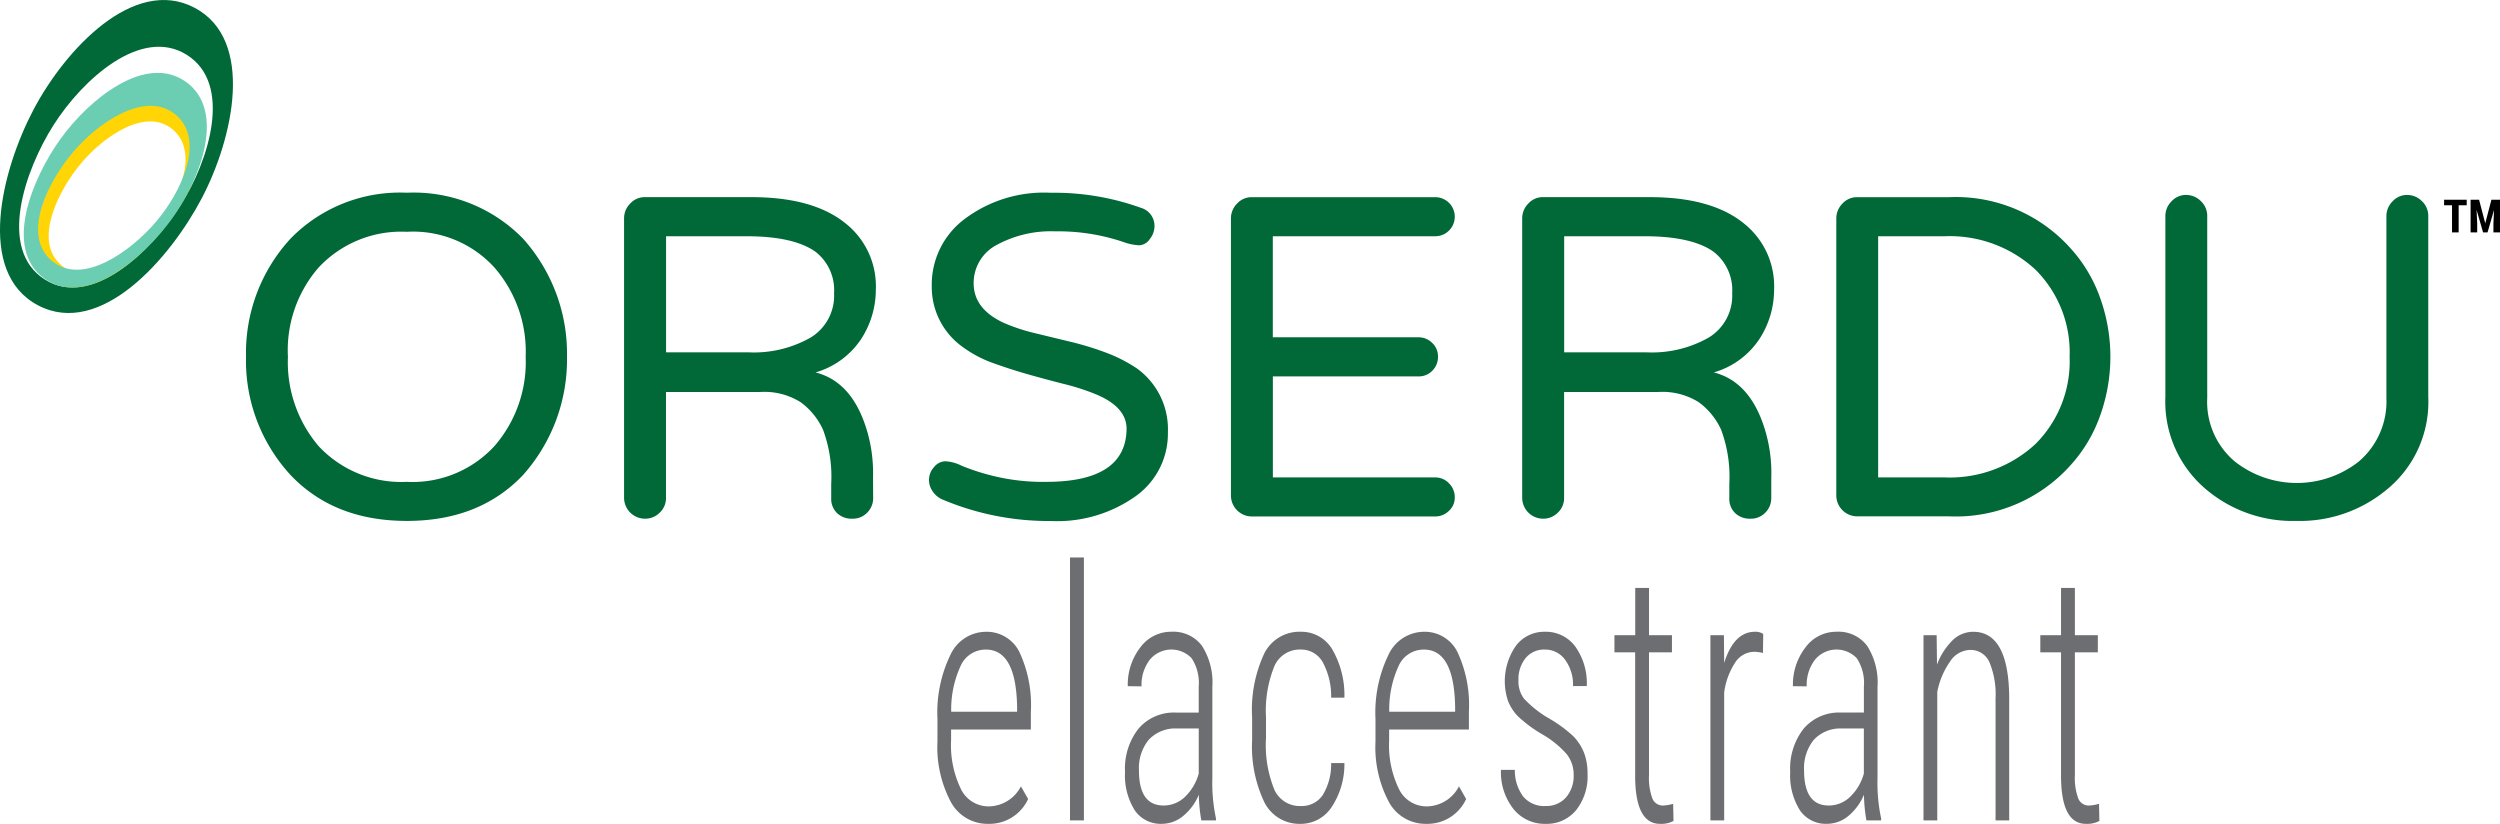
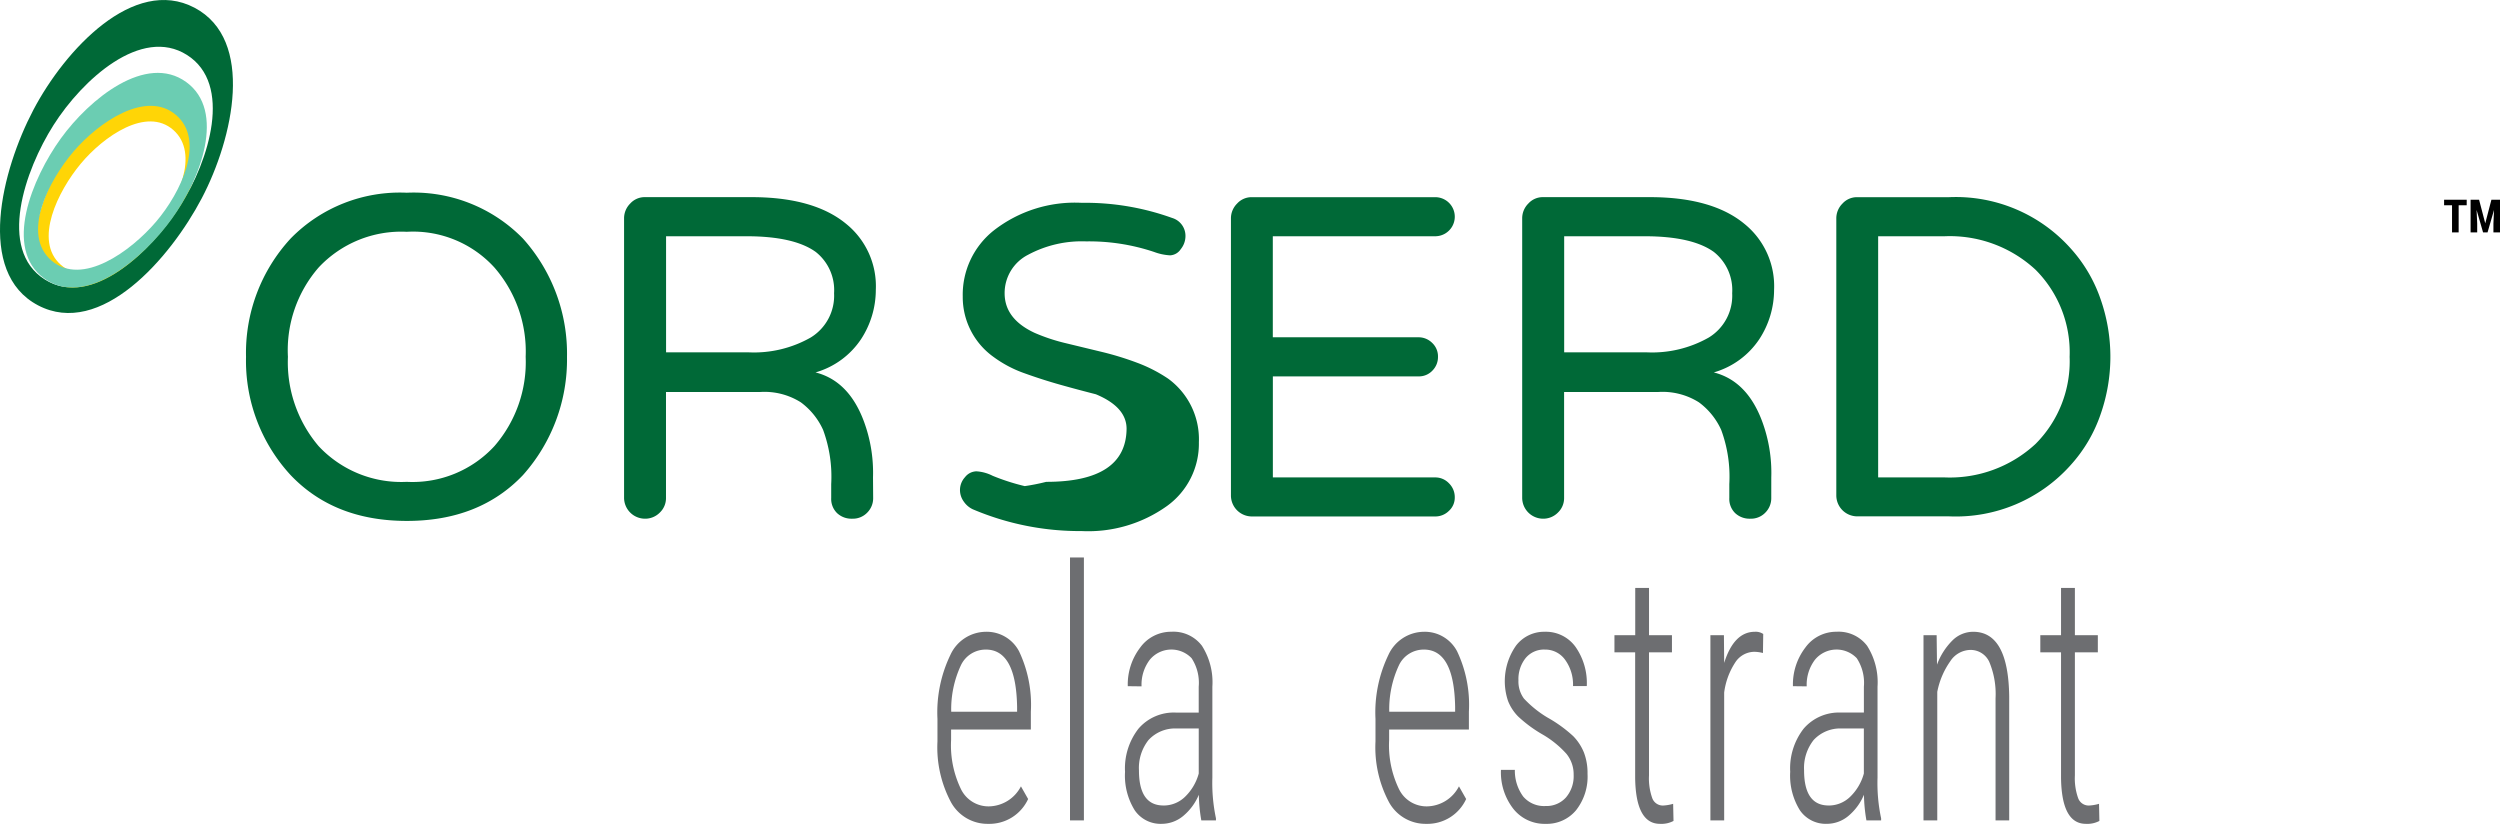
<svg xmlns="http://www.w3.org/2000/svg" width="231.504" height="76.288" viewBox="0 0 231.504 76.288">
  <g id="Group_690" data-name="Group 690" transform="translate(-362 -53.425)">
    <g id="Group_15" data-name="Group 15" transform="translate(384.782 71.271)">
      <path id="Path_54" data-name="Path 54" d="M48.612,39.078A14.145,14.145,0,0,1,59.363,34.84a14.147,14.147,0,0,1,10.751,4.238A15.935,15.935,0,0,1,74.2,50.036a16.06,16.06,0,0,1-4.083,10.958q-4.032,4.239-10.751,4.238T48.612,60.994a15.613,15.613,0,0,1-4.135-10.958A15.616,15.616,0,0,1,48.612,39.078ZM59.363,61.614a10.308,10.308,0,0,0,8.115-3.308,11.865,11.865,0,0,0,2.895-8.27,11.868,11.868,0,0,0-2.895-8.27,10.185,10.185,0,0,0-8.115-3.308A10.47,10.47,0,0,0,51.2,41.766a11.675,11.675,0,0,0-2.843,8.27,12,12,0,0,0,2.843,8.27A10.468,10.468,0,0,0,59.363,61.614Z" transform="translate(-44.477 -34.84)" fill="#006937" />
      <path id="Path_55" data-name="Path 55" d="M135.9,63.507a1.883,1.883,0,0,1-.542,1.344,1.846,1.846,0,0,1-1.4.569,1.942,1.942,0,0,1-1.4-.517,1.832,1.832,0,0,1-.543-1.4V62.215a12.536,12.536,0,0,0-.749-5.014,6.488,6.488,0,0,0-2.067-2.559,6.31,6.31,0,0,0-3.748-.956h-8.735v9.821a1.84,1.84,0,0,1-.569,1.344,1.9,1.9,0,0,1-1.4.569,1.942,1.942,0,0,1-1.913-1.913v-25.9a1.924,1.924,0,0,1,.569-1.37,1.8,1.8,0,0,1,1.344-.594h9.873q5.788,0,8.787,2.481a7.414,7.414,0,0,1,2.739,6.1,8.354,8.354,0,0,1-1.37,4.575,7.573,7.573,0,0,1-4.213,3.075q3.049.775,4.445,4.445a13.677,13.677,0,0,1,.878,5.272ZM124.373,50.016a10.63,10.63,0,0,0,5.737-1.37,4.537,4.537,0,0,0,2.171-4.109,4.5,4.5,0,0,0-1.706-3.825q-2.016-1.446-6.409-1.447h-7.443V50.016Z" transform="translate(-77.826 -35.234)" fill="#006937" />
-       <path id="Path_56" data-name="Path 56" d="M178.8,61.614q7.391,0,7.443-4.91,0-2.016-2.843-3.2a20.952,20.952,0,0,0-2.869-.931q-1.628-.413-3.282-.878t-3.308-1.06a10.956,10.956,0,0,1-2.895-1.525,6.81,6.81,0,0,1-2.843-5.582,7.594,7.594,0,0,1,2.843-6.1,12.216,12.216,0,0,1,8.167-2.584,23.716,23.716,0,0,1,8.374,1.4,1.73,1.73,0,0,1,1.24,1.706,1.922,1.922,0,0,1-.439,1.189,1.244,1.244,0,0,1-.982.569,4.98,4.98,0,0,1-1.473-.31,18.941,18.941,0,0,0-6.306-.982,10.518,10.518,0,0,0-5.375,1.24,3.979,3.979,0,0,0-2.171,3.567q0,2.378,2.792,3.67a17.214,17.214,0,0,0,2.895.956l3.308.8a28.155,28.155,0,0,1,3.282,1.008,13.664,13.664,0,0,1,2.868,1.473,6.934,6.934,0,0,1,2.843,5.892,7.108,7.108,0,0,1-2.946,5.893,12.546,12.546,0,0,1-7.908,2.326,25.317,25.317,0,0,1-10.079-2.016,2.079,2.079,0,0,1-.827-.7,1.821,1.821,0,0,1-.362-1.111,1.758,1.758,0,0,1,.465-1.163,1.371,1.371,0,0,1,1.059-.542,3.8,3.8,0,0,1,1.5.413,20.117,20.117,0,0,0,2.972.956A19.283,19.283,0,0,0,178.8,61.614Z" transform="translate(-104.702 -34.84)" fill="#006937" />
+       <path id="Path_56" data-name="Path 56" d="M178.8,61.614q7.391,0,7.443-4.91,0-2.016-2.843-3.2q-1.628-.413-3.282-.878t-3.308-1.06a10.956,10.956,0,0,1-2.895-1.525,6.81,6.81,0,0,1-2.843-5.582,7.594,7.594,0,0,1,2.843-6.1,12.216,12.216,0,0,1,8.167-2.584,23.716,23.716,0,0,1,8.374,1.4,1.73,1.73,0,0,1,1.24,1.706,1.922,1.922,0,0,1-.439,1.189,1.244,1.244,0,0,1-.982.569,4.98,4.98,0,0,1-1.473-.31,18.941,18.941,0,0,0-6.306-.982,10.518,10.518,0,0,0-5.375,1.24,3.979,3.979,0,0,0-2.171,3.567q0,2.378,2.792,3.67a17.214,17.214,0,0,0,2.895.956l3.308.8a28.155,28.155,0,0,1,3.282,1.008,13.664,13.664,0,0,1,2.868,1.473,6.934,6.934,0,0,1,2.843,5.892,7.108,7.108,0,0,1-2.946,5.893,12.546,12.546,0,0,1-7.908,2.326,25.317,25.317,0,0,1-10.079-2.016,2.079,2.079,0,0,1-.827-.7,1.821,1.821,0,0,1-.362-1.111,1.758,1.758,0,0,1,.465-1.163,1.371,1.371,0,0,1,1.059-.542,3.8,3.8,0,0,1,1.5.413,20.117,20.117,0,0,0,2.972.956A19.283,19.283,0,0,0,178.8,61.614Z" transform="translate(-104.702 -34.84)" fill="#006937" />
      <path id="Path_57" data-name="Path 57" d="M242.721,62.137a1.794,1.794,0,0,1,.542,1.318,1.652,1.652,0,0,1-.542,1.241,1.778,1.778,0,0,1-1.266.517H224.449a1.942,1.942,0,0,1-1.913-1.913V37.611a1.924,1.924,0,0,1,.569-1.37,1.8,1.8,0,0,1,1.344-.594h17.006a1.809,1.809,0,0,1,0,3.618H226.413v9.356H239.9a1.781,1.781,0,0,1,1.267.517,1.711,1.711,0,0,1,.542,1.292A1.78,1.78,0,0,1,241.2,51.7a1.712,1.712,0,0,1-1.292.542h-13.49v9.356h15.041A1.735,1.735,0,0,1,242.721,62.137Z" transform="translate(-131.331 -35.234)" fill="#006937" />
      <path id="Path_58" data-name="Path 58" d="M298.265,63.507a1.881,1.881,0,0,1-.543,1.344,1.845,1.845,0,0,1-1.4.569,1.943,1.943,0,0,1-1.4-.517,1.834,1.834,0,0,1-.542-1.4V62.215a12.526,12.526,0,0,0-.75-5.014,6.488,6.488,0,0,0-2.067-2.559,6.309,6.309,0,0,0-3.747-.956h-8.735v9.821a1.84,1.84,0,0,1-.569,1.344,1.9,1.9,0,0,1-1.4.569,1.942,1.942,0,0,1-1.912-1.913v-25.9a1.924,1.924,0,0,1,.569-1.37,1.8,1.8,0,0,1,1.344-.594H287q5.789,0,8.787,2.481a7.413,7.413,0,0,1,2.739,6.1,8.355,8.355,0,0,1-1.37,4.575,7.573,7.573,0,0,1-4.213,3.075q3.049.775,4.445,4.445a13.689,13.689,0,0,1,.879,5.272ZM286.738,50.016a10.631,10.631,0,0,0,5.737-1.37,4.537,4.537,0,0,0,2.171-4.109,4.5,4.5,0,0,0-1.706-3.825q-2.016-1.446-6.409-1.447h-7.443V50.016Z" transform="translate(-157.025 -35.234)" fill="#006937" />
      <path id="Path_59" data-name="Path 59" d="M342.417,35.647A14.257,14.257,0,0,1,353.685,40.4a13.526,13.526,0,0,1,2.766,4.7,16.119,16.119,0,0,1,0,10.648,13.521,13.521,0,0,1-2.766,4.7,14.255,14.255,0,0,1-11.268,4.755h-8.529a1.942,1.942,0,0,1-1.912-1.913V37.611a1.924,1.924,0,0,1,.569-1.37,1.8,1.8,0,0,1,1.344-.594Zm-.466,25.948a11.675,11.675,0,0,0,8.477-3.1,10.815,10.815,0,0,0,3.153-8.064,10.815,10.815,0,0,0-3.153-8.063,11.675,11.675,0,0,0-8.477-3.1h-6.1V61.595Z" transform="translate(-184.713 -35.234)" fill="#006937" />
-       <path id="Path_60" data-name="Path 60" d="M413.846,35.243a1.926,1.926,0,0,1,1.37.569,1.861,1.861,0,0,1,.595,1.4V53.954a10.47,10.47,0,0,1-3.98,8.684,12.563,12.563,0,0,1-8.219,2.791,12.432,12.432,0,0,1-8.219-2.791,10.614,10.614,0,0,1-3.928-8.684V37.207a1.922,1.922,0,0,1,.569-1.37,1.8,1.8,0,0,1,1.344-.595,1.927,1.927,0,0,1,1.37.569,1.862,1.862,0,0,1,.594,1.4V54.058a7.2,7.2,0,0,0,2.585,5.893,9.287,9.287,0,0,0,11.423,0,7.293,7.293,0,0,0,2.584-5.893V37.207a1.922,1.922,0,0,1,.569-1.37A1.8,1.8,0,0,1,413.846,35.243Z" transform="translate(-213.731 -35.037)" fill="#006937" />
    </g>
    <g id="Group_16" data-name="Group 16" transform="translate(448.81 105.048)">
      <path id="Path_61" data-name="Path 61" d="M174.177,132a3.857,3.857,0,0,1-3.434-1.982,10.794,10.794,0,0,1-1.264-5.642v-2.092a12.26,12.26,0,0,1,1.195-5.921,3.645,3.645,0,0,1,3.285-2.148,3.376,3.376,0,0,1,3.084,1.823,11.551,11.551,0,0,1,1.085,5.58v1.649h-7.386v.967a9.281,9.281,0,0,0,.913,4.549,2.838,2.838,0,0,0,2.579,1.6,3.4,3.4,0,0,0,2.975-1.855l.666,1.173A3.947,3.947,0,0,1,174.177,132Zm-.218-16.136a2.53,2.53,0,0,0-2.315,1.467,9.637,9.637,0,0,0-.89,4.288h6.1v-.46Q176.761,115.863,173.959,115.862Z" transform="translate(-169.479 -107.334)" fill="#6d6e71" />
      <path id="Path_62" data-name="Path 62" d="M194.729,125.13h-1.287V100.783h1.287Z" transform="translate(-181.168 -100.783)" fill="#6d6e71" />
      <path id="Path_63" data-name="Path 63" d="M210.453,131.682a15.175,15.175,0,0,1-.229-2.377,5.109,5.109,0,0,1-1.476,1.989,3.116,3.116,0,0,1-1.958.705,2.9,2.9,0,0,1-2.5-1.252,6.065,6.065,0,0,1-.9-3.566,5.99,5.99,0,0,1,1.246-3.995,4.309,4.309,0,0,1,3.441-1.49h2.136V119.3a4.161,4.161,0,0,0-.66-2.639,2.587,2.587,0,0,0-3.876.151,3.821,3.821,0,0,0-.758,2.457l-1.275-.016a5.618,5.618,0,0,1,1.148-3.574,3.522,3.522,0,0,1,2.883-1.467,3.311,3.311,0,0,1,2.837,1.3,6.291,6.291,0,0,1,.965,3.788v8.417a15.789,15.789,0,0,0,.333,3.773v.19Zm-3.5-1.379a2.838,2.838,0,0,0,1.993-.808,4.713,4.713,0,0,0,1.269-2.155V123.17h-2.021a3.351,3.351,0,0,0-2.631,1.07,4.173,4.173,0,0,0-.884,2.8Q204.676,130.3,206.95,130.3Z" transform="translate(-186.02 -107.334)" fill="#6d6e71" />
-       <path id="Path_64" data-name="Path 64" d="M230.867,130.35a2.338,2.338,0,0,0,2.044-1.026,5.448,5.448,0,0,0,.77-2.952h1.229a7.17,7.17,0,0,1-1.218,4.129,3.407,3.407,0,0,1-2.825,1.5,3.639,3.639,0,0,1-3.348-1.958,11.993,11.993,0,0,1-1.154-5.809V122.14a12.306,12.306,0,0,1,1.131-5.928,3.639,3.639,0,0,1,3.36-2,3.332,3.332,0,0,1,2.918,1.609,8.458,8.458,0,0,1,1.137,4.494h-1.229a6.588,6.588,0,0,0-.782-3.289,2.279,2.279,0,0,0-2.044-1.165,2.558,2.558,0,0,0-2.429,1.536,10.94,10.94,0,0,0-.776,4.718v1.948a10.925,10.925,0,0,0,.782,4.79A2.574,2.574,0,0,0,230.867,130.35Z" transform="translate(-197.227 -107.334)" fill="#6d6e71" />
      <path id="Path_65" data-name="Path 65" d="M253.365,132a3.857,3.857,0,0,1-3.434-1.982,10.8,10.8,0,0,1-1.264-5.642v-2.092a12.266,12.266,0,0,1,1.195-5.921,3.645,3.645,0,0,1,3.286-2.148,3.375,3.375,0,0,1,3.084,1.823,11.546,11.546,0,0,1,1.085,5.58v1.649h-7.386v.967a9.287,9.287,0,0,0,.913,4.549,2.839,2.839,0,0,0,2.579,1.6,3.394,3.394,0,0,0,2.974-1.855l.666,1.173A3.947,3.947,0,0,1,253.365,132Zm-.218-16.136a2.53,2.53,0,0,0-2.315,1.467,9.629,9.629,0,0,0-.89,4.288h6.1v-.46Q255.95,115.863,253.147,115.862Z" transform="translate(-208.105 -107.334)" fill="#6d6e71" />
      <path id="Path_66" data-name="Path 66" d="M278.083,127.455a3.005,3.005,0,0,0-.666-1.937,9.073,9.073,0,0,0-2.257-1.819,12.164,12.164,0,0,1-2.223-1.647,4.281,4.281,0,0,1-.931-1.434,5.739,5.739,0,0,1,.735-5.112,3.271,3.271,0,0,1,2.676-1.292,3.38,3.38,0,0,1,2.826,1.379,5.838,5.838,0,0,1,1.057,3.646h-1.275a3.9,3.9,0,0,0-.723-2.417,2.255,2.255,0,0,0-1.884-.959,2.2,2.2,0,0,0-1.786.792,3.116,3.116,0,0,0-.66,2.061,2.657,2.657,0,0,0,.505,1.68,9.993,9.993,0,0,0,2.182,1.759,12.49,12.49,0,0,1,2.389,1.728,4.687,4.687,0,0,1,.988,1.514,5.293,5.293,0,0,1,.333,1.973,5.027,5.027,0,0,1-1.068,3.376A3.517,3.517,0,0,1,275.487,132a3.684,3.684,0,0,1-2.992-1.395,5.49,5.49,0,0,1-1.143-3.6h1.287a4.032,4.032,0,0,0,.775,2.469,2.528,2.528,0,0,0,2.073.875,2.411,2.411,0,0,0,1.883-.791A3.026,3.026,0,0,0,278.083,127.455Z" transform="translate(-219.171 -107.334)" fill="#6d6e71" />
      <path id="Path_67" data-name="Path 67" d="M295.077,106.292v4.375H297.2v1.585h-2.125v11.4a5.478,5.478,0,0,0,.3,2.1,1.042,1.042,0,0,0,1.017.689,4,4,0,0,0,.919-.159l.034,1.585a2.4,2.4,0,0,1-1.252.269q-2.24,0-2.3-4.248V112.252h-1.918v-1.585H293.8v-4.375Z" transform="translate(-229.185 -103.47)" fill="#6d6e71" />
      <path id="Path_68" data-name="Path 68" d="M314.078,116.18a3.467,3.467,0,0,0-.8-.111,2.126,2.126,0,0,0-1.775,1,6.623,6.623,0,0,0-1.016,2.774v11.841h-1.275V114.531h1.252l.023,2.568q.907-2.885,2.848-2.885a1.233,1.233,0,0,1,.769.206Z" transform="translate(-237.636 -107.334)" fill="#6d6e71" />
      <path id="Path_69" data-name="Path 69" d="M330.7,131.682a15.05,15.05,0,0,1-.229-2.377A5.11,5.11,0,0,1,329,131.293a3.116,3.116,0,0,1-1.958.705,2.9,2.9,0,0,1-2.5-1.252,6.065,6.065,0,0,1-.9-3.566,5.99,5.99,0,0,1,1.246-3.995,4.308,4.308,0,0,1,3.44-1.49h2.137V119.3a4.158,4.158,0,0,0-.661-2.639,2.587,2.587,0,0,0-3.876.151,3.824,3.824,0,0,0-.758,2.457l-1.275-.016a5.618,5.618,0,0,1,1.148-3.574,3.524,3.524,0,0,1,2.883-1.467,3.311,3.311,0,0,1,2.837,1.3,6.291,6.291,0,0,1,.965,3.788v8.417a15.763,15.763,0,0,0,.333,3.773v.19Zm-3.5-1.379a2.839,2.839,0,0,0,1.993-.808,4.713,4.713,0,0,0,1.269-2.155V123.17h-2.022a3.351,3.351,0,0,0-2.63,1.07,4.173,4.173,0,0,0-.884,2.8Q324.928,130.3,327.2,130.3Z" transform="translate(-244.676 -107.334)" fill="#6d6e71" />
      <path id="Path_70" data-name="Path 70" d="M348.956,114.531l.034,2.727a6.183,6.183,0,0,1,1.407-2.219,2.732,2.732,0,0,1,1.947-.824q3.25,0,3.331,5.976v11.492h-1.264v-11.3a7.708,7.708,0,0,0-.586-3.392,1.9,1.9,0,0,0-1.8-1.094,2.269,2.269,0,0,0-1.8,1.038,7.324,7.324,0,0,0-1.211,2.845v11.9h-1.275V114.531Z" transform="translate(-256.43 -107.334)" fill="#6d6e71" />
      <path id="Path_71" data-name="Path 71" d="M372.068,106.292v4.375h2.125v1.585h-2.125v11.4a5.465,5.465,0,0,0,.3,2.1,1.041,1.041,0,0,0,1.016.689,4,4,0,0,0,.919-.159l.034,1.585a2.4,2.4,0,0,1-1.252.269q-2.24,0-2.3-4.248V112.252h-1.919v-1.585h1.919v-4.375Z" transform="translate(-266.74 -103.47)" fill="#6d6e71" />
    </g>
    <path id="Path_72" data-name="Path 72" d="M8.178,34.078c-3.449-2.555-1.015-8.6,1.384-12.011s7.128-7.333,10.481-4.849,1.21,8.326-1.189,11.734-7.227,7.681-10.676,5.125m.612-1.534c2.555,2.241,6.628-.8,8.731-3.33s4.16-6.986,1.674-9.165-6.457.6-8.561,3.125-4.4,7.129-1.845,9.37" transform="translate(358.847 45.408)" fill="#ffd506" />
    <path id="Path_73" data-name="Path 73" d="M3.526,28.276c-5.786-3.04-3.363-12.53-.435-18.1S12.383-2.243,18.008.713s3.6,12.078.673,17.651S9.312,31.316,3.526,28.276m.606-2.406c4.361,2.768,9.911-2.629,12.577-6.83s4.85-11.257.61-13.948S7.625,7.381,4.958,11.581-.229,23.1,4.133,25.87" transform="translate(362 53.425)" fill="#006937" />
    <path id="Path_74" data-name="Path 74" d="M6.193,32.214c-3.819-2.758-1.125-9.283,1.532-12.962s7.894-7.914,11.607-5.233S20.671,23,18.015,26.683s-8,8.289-11.822,5.531m.677-1.655c2.831,2.419,7.34-.867,9.67-3.594s4.606-7.538,1.854-9.89-7.151.647-9.481,3.373S4.04,28.14,6.87,30.559" transform="translate(359.905 46.999)" fill="#6bcdb2" />
    <g id="Group_17" data-name="Group 17" transform="translate(588.324 71.921)">
      <path id="Path_75" data-name="Path 75" d="M443.944,36.618H443.2v2.514h-.613V36.618h-.735v-.509h2.095Z" transform="translate(-441.849 -36.109)" />
      <path id="Path_76" data-name="Path 76" d="M447.421,36.109l.571,2.187.57-2.187h.8v3.023h-.613v-.818l.056-1.26-.6,2.078h-.415l-.6-2.078.056,1.26v.818h-.611V36.109Z" transform="translate(-444.178 -36.109)" />
    </g>
  </g>
</svg>